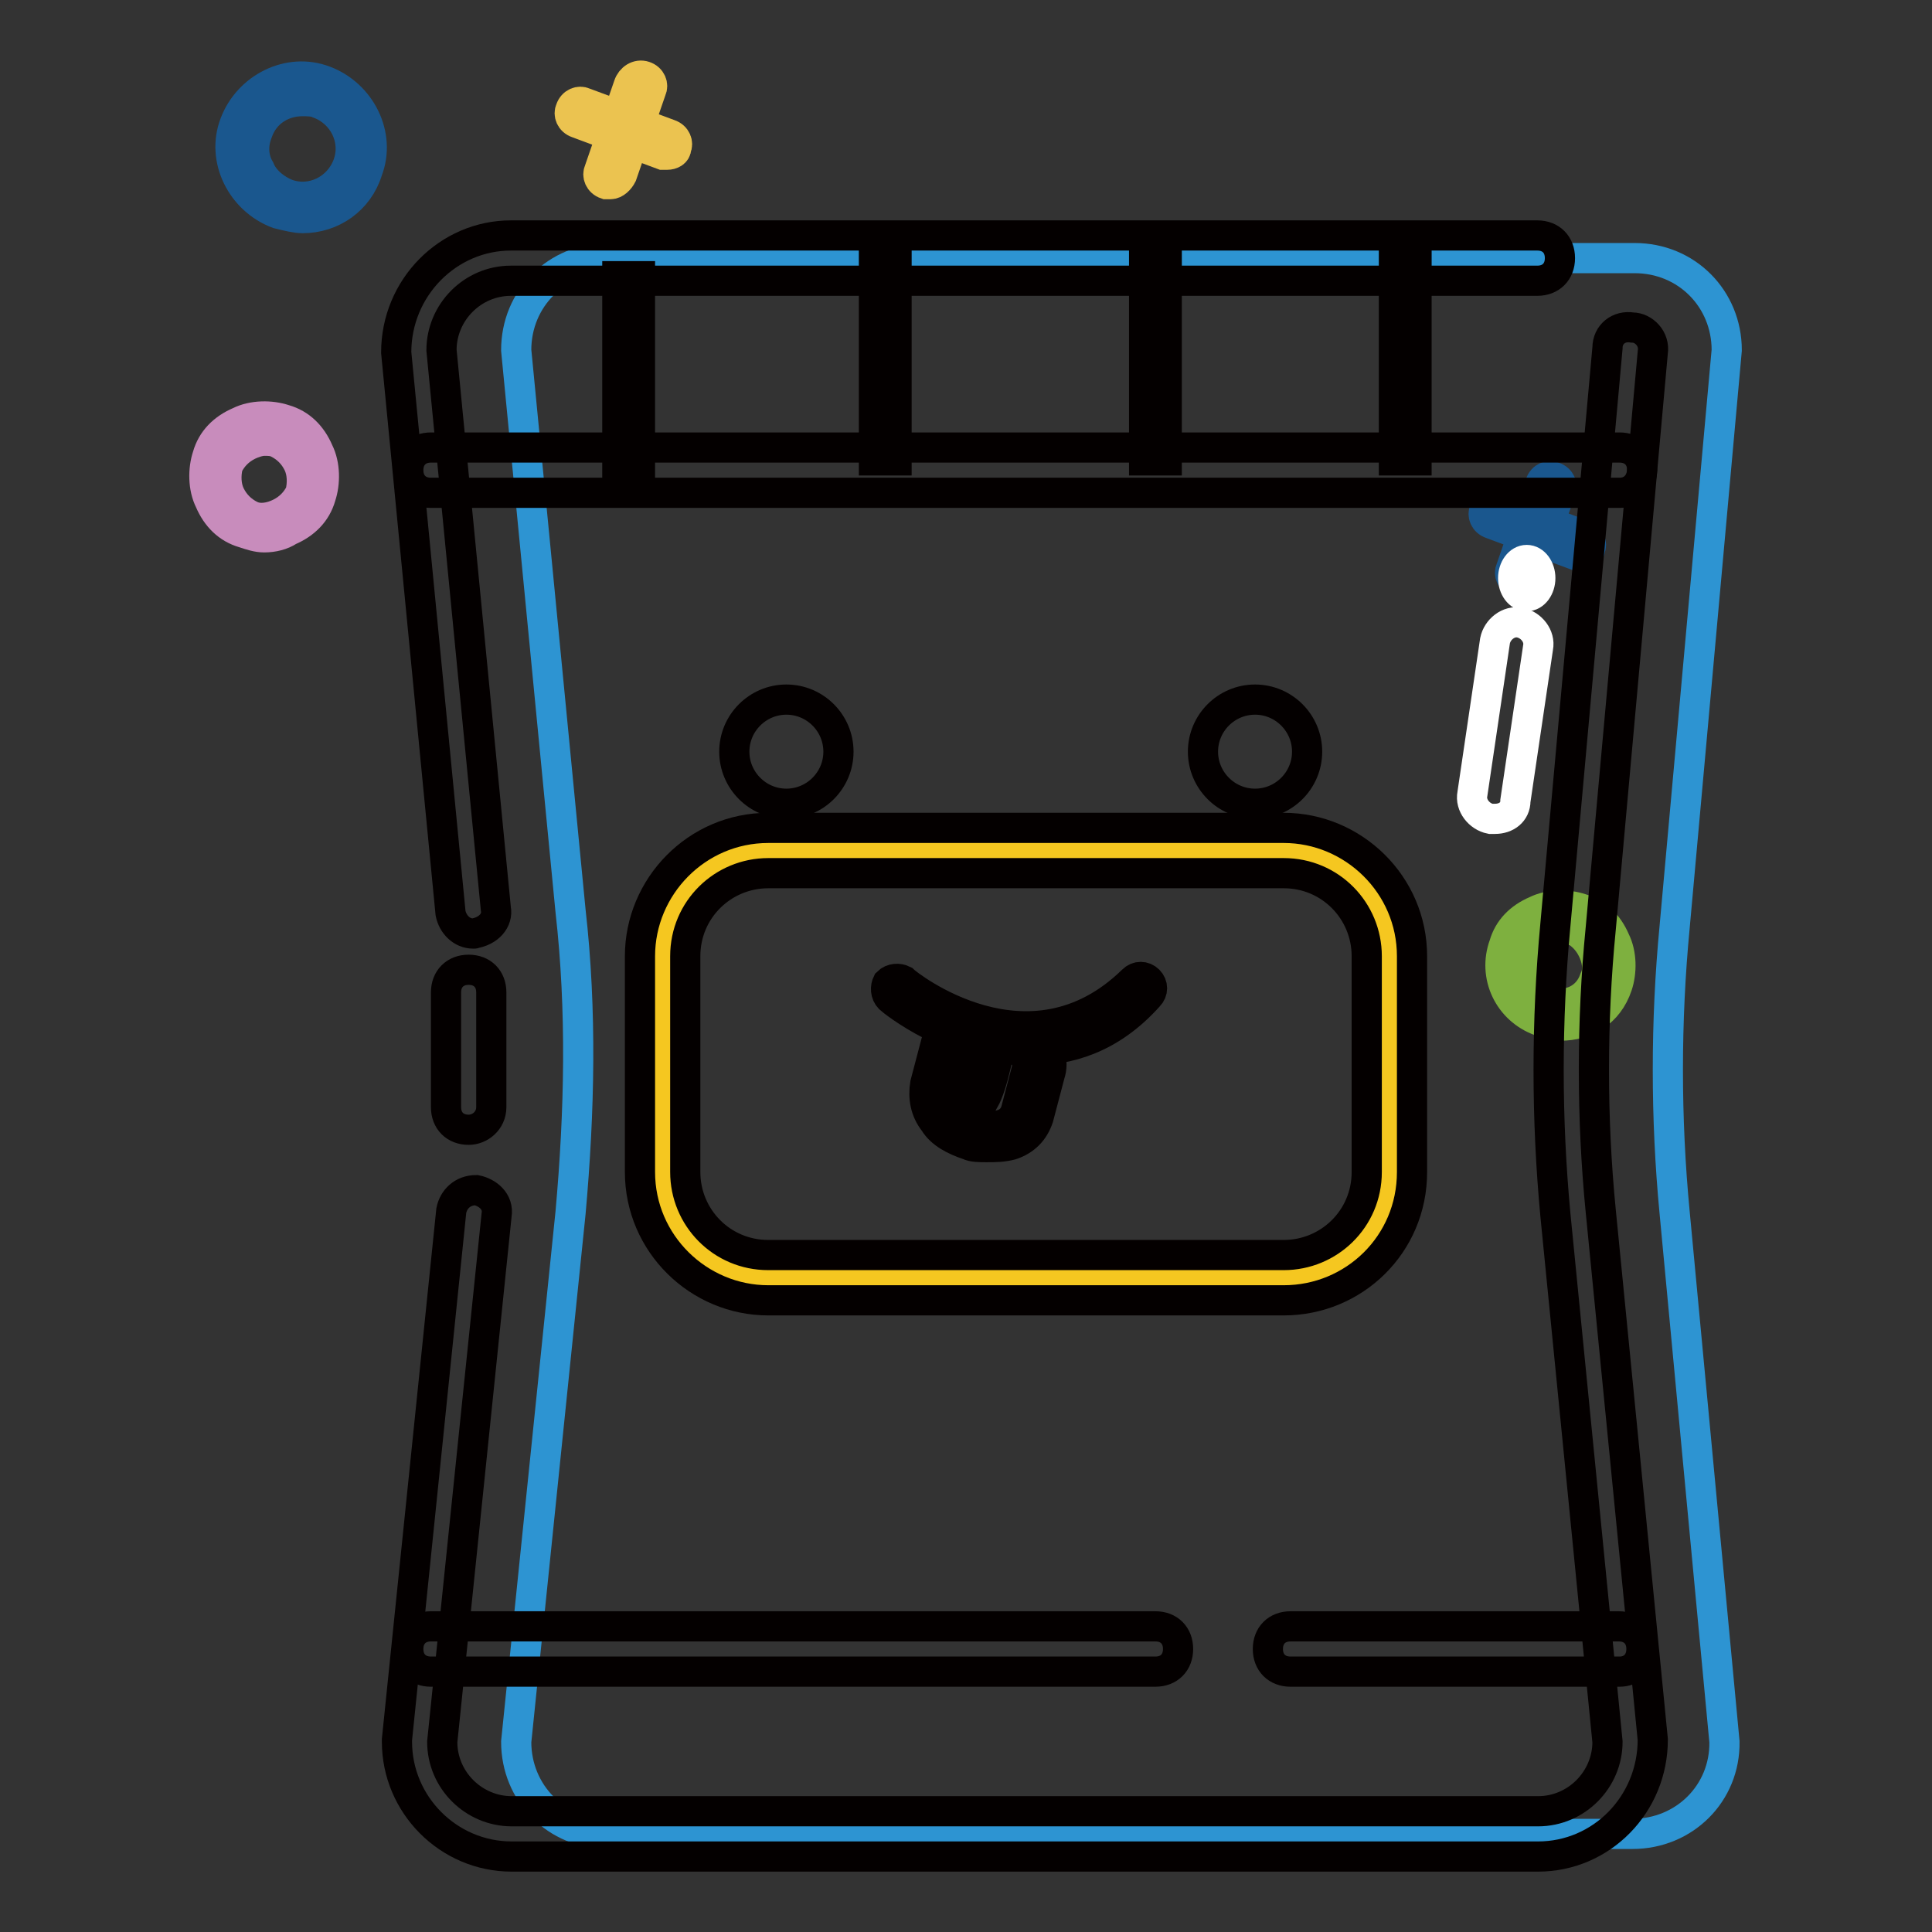
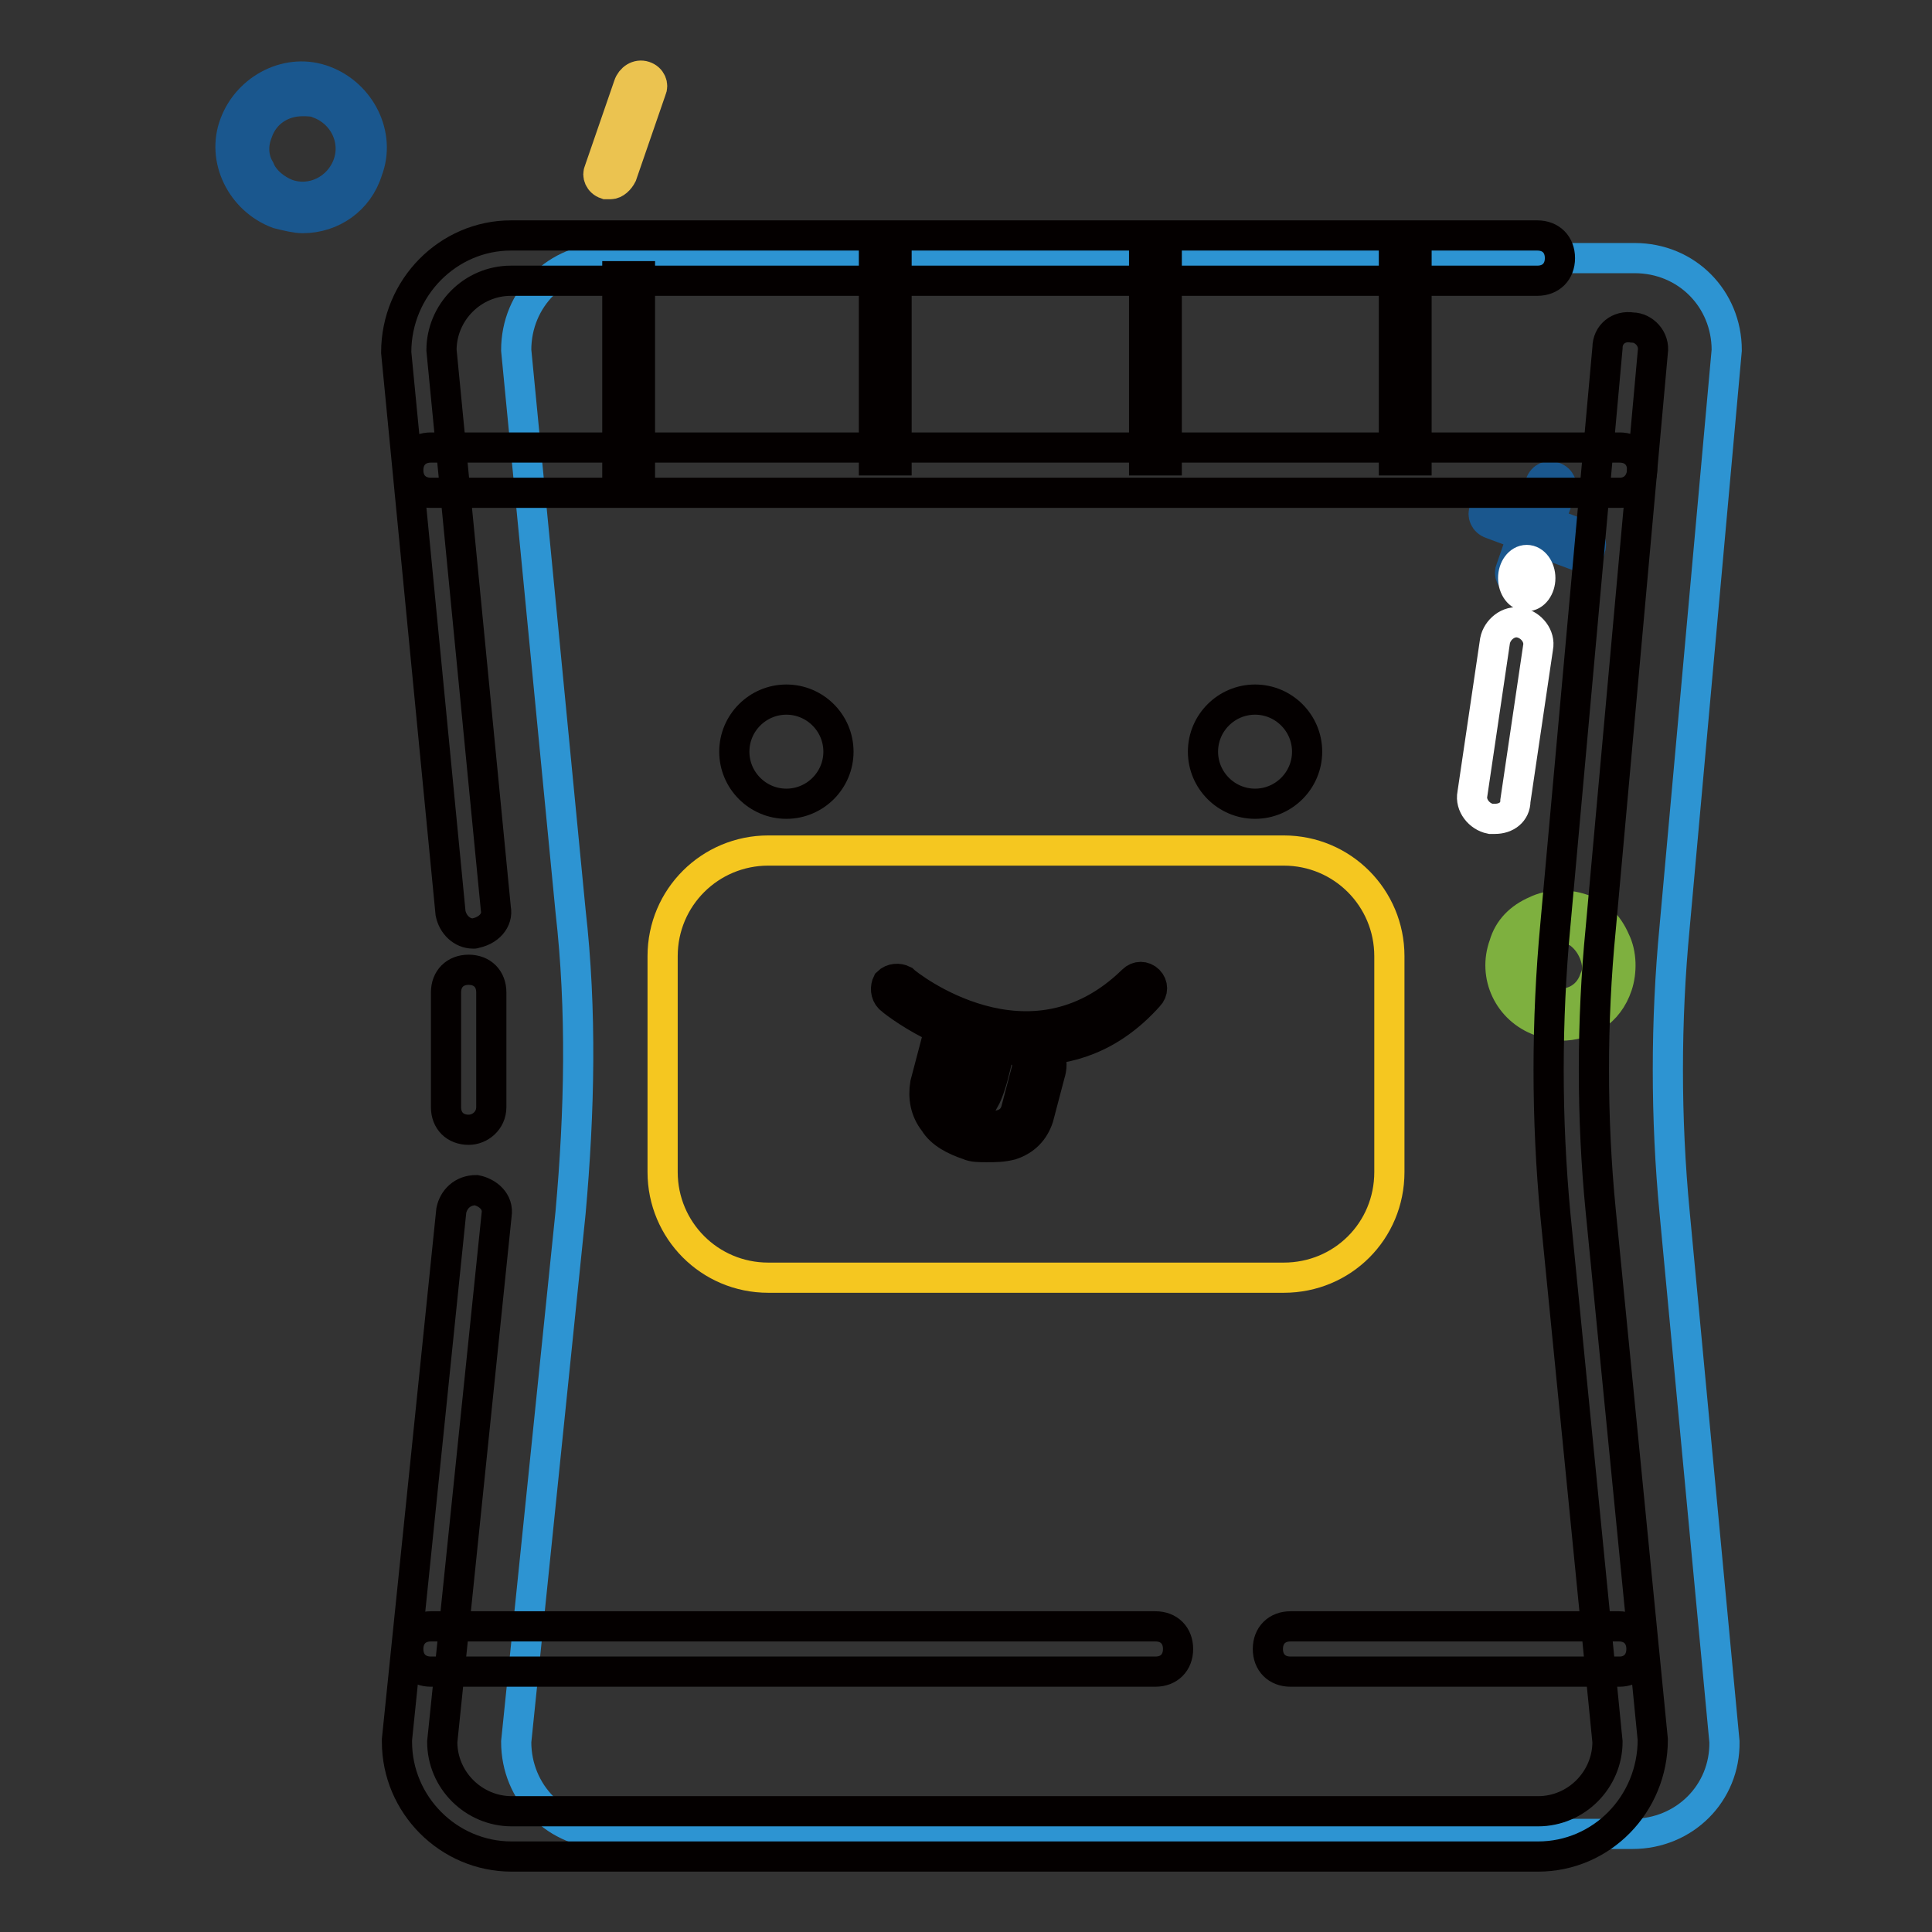
<svg xmlns="http://www.w3.org/2000/svg" version="1.1" x="0px" y="0px" viewBox="0 0 256 256" enable-background="new 0 0 256 256" xml:space="preserve">
  <rect x="0" y="0" width="256" height="256" fill="#333333" stroke="none" />
  <g>
    <path stroke-width="4" fill-opacity="0" stroke="#1a578e" d="M40.1,28.9c-0.9,0-2.1-0.3-3.3-0.6c-4.8-1.8-7.5-7.2-5.7-11.9c1.8-4.8,7.2-7.5,11.9-5.7 c4.8,1.8,7.5,7.2,5.7,11.9C47.5,26.5,44,28.9,40.1,28.9z M40.1,13.4c-2.7,0-5.1,1.5-6,4.2c-0.6,1.5-0.6,3.3,0.3,4.8 c0.6,1.5,2.1,2.7,3.6,3.3c3.3,1.2,6.9-0.6,8.1-3.9c1.2-3.3-0.6-6.9-3.9-8.1C41.6,13.4,40.7,13.4,40.1,13.4z M209.5,73.6h-0.6 l-11.3-4.2c-0.9-0.3-1.2-1.2-0.9-1.8c0.3-0.9,1.2-1.2,1.8-0.9l11.3,4.2c0.9,0.3,1.2,1.2,0.9,1.8C210.7,73.3,210.1,73.6,209.5,73.6 L209.5,73.6z" />
    <path stroke-width="4" fill-opacity="0" stroke="#1a578e" d="M201.7,77.2h-0.6c-0.9-0.3-1.2-1.2-0.9-1.8l3.9-11.3c0.3-0.9,1.2-1.2,1.8-0.9c0.9,0.3,1.2,1.2,0.9,1.8 l-3.9,11.3C202.9,76.9,202.3,77.2,201.7,77.2z" />
    <path stroke-width="4" fill-opacity="0" stroke="#7eb03f" d="M206.8,135.9c-0.9,0-1.8,0-2.7-0.6c-4.2-1.5-6.3-6-4.8-10.1c0.6-2.1,2.1-3.6,4.2-4.5c1.8-0.9,4.2-0.9,6-0.3 c2.1,0.6,3.6,2.1,4.5,4.2c0.9,1.8,0.9,4.2,0.3,6C213.1,134.2,210.1,135.9,206.8,135.9z M206.8,123.1c-0.6,0-1.5,0.3-2.1,0.6 c-1.2,0.6-2.1,1.5-2.7,2.7c-0.9,2.7,0.3,5.4,3,6.3c2.7,0.9,5.4-0.3,6.3-3c0.6-1.2,0.3-2.7-0.3-3.9c-0.6-1.2-1.5-2.1-2.7-2.7 C208,123.4,207.4,123.1,206.8,123.1L206.8,123.1z" />
-     <path stroke-width="4" fill-opacity="0" stroke="#ebc350" d="M88.4,20.5h-0.6l-11.3-4.2c-0.9-0.3-1.2-1.2-0.9-1.8c0.3-0.9,1.2-1.2,1.8-0.9l11.3,4.2 c0.9,0.3,1.2,1.2,0.9,1.8C89.6,20.2,89,20.5,88.4,20.5z" />
    <path stroke-width="4" fill-opacity="0" stroke="#ebc350" d="M80.9,24.4h-0.6c-0.9-0.3-1.2-1.2-0.9-1.8l3.9-11.3c0.3-0.9,1.2-1.5,2.1-1.2c0.9,0.3,1.2,1.2,0.9,1.8 l-3.9,11.3C82.1,23.8,81.5,24.4,80.9,24.4z" />
-     <path stroke-width="4" fill-opacity="0" stroke="#c88cbc" d="M35,71.2c-0.9,0-1.8-0.3-2.7-0.6c-2.1-0.6-3.6-2.1-4.5-4.2c-0.9-1.8-0.9-4.2-0.3-6c0.6-2.1,2.1-3.6,4.2-4.5 c1.8-0.9,4.2-0.9,6-0.3c2.1,0.6,3.6,2.1,4.5,4.2c0.9,1.8,0.9,4.2,0.3,6c-0.6,2.1-2.1,3.6-4.2,4.5C37.4,70.9,36.2,71.2,35,71.2 L35,71.2z M35,58.4c-0.6,0-1.5,0.3-2.1,0.6c-1.2,0.6-2.1,1.5-2.7,2.7c-0.3,1.2-0.3,2.7,0.3,3.9s1.5,2.1,2.7,2.7s2.7,0.3,3.9-0.3 c1.2-0.6,2.1-1.5,2.7-2.7c0.3-1.2,0.3-2.7-0.3-3.9s-1.5-2.1-2.7-2.7C36.2,58.4,35.6,58.4,35,58.4z" />
    <path stroke-width="4" fill-opacity="0" stroke="#2d94d2" d="M216.3,243H80.6c-6.9,0-12.2-5.4-12.2-12.2l7.2-70.1c1.2-13.4,1.5-26.8,0-40l-7.2-74.3 c0-6.9,5.4-12.2,12.2-12.2h136c6.9,0,12.2,5.4,12.2,12.2l-6.9,76.4c-1.2,12.5-1.2,25.4,0,37.9l6.6,70.1 C228.6,237.6,223.2,243,216.3,243z" />
    <path stroke-width="4" fill-opacity="0" stroke="#040000" d="M203.8,246h-136c-8.4,0-15.2-6.9-15.2-15.2v-0.3l7.2-70.1c0.3-1.5,1.5-2.7,3.3-2.7c1.5,0.3,3,1.5,2.7,3.3 l-7.2,69.8c0,5.1,4.2,9.2,9.2,9.2h136c5.1,0,9.2-4.2,9.2-9.2l-6.9-69.8c-1.2-12.8-1.2-25.7,0-38.5l6.9-76.4c0-1.8,1.5-3,3.3-2.7 c1.5,0,3,1.5,2.7,3.3l-6.9,76.4c-1.2,12.2-1.2,25.1,0,37.3l6.9,70.1C219,239.1,212.2,246,203.8,246L203.8,246z M62.7,123.7 c-1.5,0-2.7-1.2-3-2.7l-7.2-74.3c0-8.6,6.9-15.5,15.2-15.5h136c1.8,0,3,1.2,3,3c0,1.8-1.2,3-3,3h-136c-5.1,0-9.2,4.2-9.2,9.2 l7.2,74C66,121.9,64.8,123.4,62.7,123.7C63,123.7,62.7,123.7,62.7,123.7z" />
    <path stroke-width="4" fill-opacity="0" stroke="#040000" d="M214.6,65.3H57.1c-1.8,0-3-1.2-3-3c0-1.8,1.2-3,3-3h157.5c1.8,0,3,1.2,3,3 C217.5,64.1,216.3,65.3,214.6,65.3z M214.6,221.5H171c-1.8,0-3-1.2-3-3c0-1.8,1.2-3,3-3h43.5c1.8,0,3,1.2,3,3 C217.5,220.3,216.3,221.5,214.6,221.5z M153.1,221.5h-96c-1.8,0-3-1.2-3-3c0-1.8,1.2-3,3-3h96c1.8,0,3,1.2,3,3 C156.1,220.3,154.9,221.5,153.1,221.5z" />
    <path stroke-width="4" fill-opacity="0" stroke="#f5c720" d="M170.1,169.3h-68.3c-7.8,0-14-6.3-14-14v-28.6c0-7.8,6.3-14,14-14h68.3c7.8,0,14,6.3,14,14v28.6 C184.1,163.1,177.9,169.3,170.1,169.3z" />
-     <path stroke-width="4" fill-opacity="0" stroke="#040000" d="M170.1,172.3h-68.3c-9.2,0-17-7.5-17-17v-28.6c0-9.2,7.5-17,17-17h68.3c9.2,0,17,7.5,17,17v28.6 C187.1,164.9,179.4,172.3,170.1,172.3z M101.8,115.7c-6,0-11,4.8-11,11v28.6c0,6,4.8,11,11,11h68.3c6,0,11-4.8,11-11v-28.6 c0-6-4.8-11-11-11H101.8z" />
    <path stroke-width="4" fill-opacity="0" stroke="#040000" d="M97.3,99.6c0,3.8,3.1,6.9,6.9,6.9c3.8,0,6.9-3.1,6.9-6.9c0-3.8-3.1-6.9-6.9-6.9 C100.4,92.7,97.3,95.8,97.3,99.6C97.3,99.5,97.3,99.6,97.3,99.6z" />
    <path stroke-width="4" fill-opacity="0" stroke="#040000" d="M136.4,139.2c-10.1,0-18.2-6.6-18.5-6.9c-0.6-0.6-0.6-1.5-0.3-2.1c0.6-0.6,1.5-0.6,2.1-0.3 c0.6,0.6,16.7,13.4,30.4,0c0.6-0.6,1.5-0.6,2.1,0c0.6,0.6,0.6,1.5,0,2.1C147.1,137.7,141.5,139.2,136.4,139.2z" />
    <path stroke-width="4" fill-opacity="0" stroke="#e7211a" d="M137.6,139.8v1.8l-1.5,5.7c-0.6,2.4-3.9,3.9-7.2,3c-3.3-0.9-5.4-3.9-4.5-6.3l1.5-5.7 c0.3-0.9,0.6-1.5,1.5-2.1" />
    <path stroke-width="4" fill-opacity="0" stroke="#040000" d="M130.7,152c-0.9,0-1.8,0-2.4-0.3c-1.8-0.6-3.6-1.5-4.5-3c-1.2-1.5-1.5-3.3-1.2-5.1l1.5-5.7 c0.3-1.2,0.9-2.1,2.1-2.7c0.6-0.6,1.5-0.3,2.1,0.3c0.6,0.6,0.3,1.5-0.3,2.1c-0.6,0.3-0.9,0.6-0.9,1.2l-1.5,5.7 c-0.3,0.9,0,1.5,0.6,2.4c0.6,0.9,1.8,1.5,3,2.1c1.2,0.3,2.7,0.3,3.6,0c0.9-0.3,1.5-0.9,1.8-1.8l1.5-5.7v-1.2 c-0.3-0.9,0.3-1.5,1.2-1.8c0.9-0.3,1.5,0.3,1.8,1.2s0.3,1.8,0,2.7l-1.5,5.7c-0.6,1.8-1.8,3-3.6,3.6C132.8,152,131.9,152,130.7,152 L130.7,152z" />
    <path stroke-width="4" fill-opacity="0" stroke="#e7211a" d="M131.6,137.7c0,0-0.9,5.4-1.8,7.2" />
    <path stroke-width="4" fill-opacity="0" stroke="#040000" d="M129.8,145.8h-0.3c-0.3-0.3-0.6-0.6-0.3-0.9c0.9-1.8,1.8-6.9,1.8-6.9c0-0.3,0.6-0.6,0.9-0.6 s0.6,0.6,0.6,0.9c0,0.3-0.9,5.4-2.1,7.5H129.8z" />
    <path stroke-width="4" fill-opacity="0" stroke="#040000" d="M159.4,99.6c0,3.8,3.1,6.9,6.9,6.9c3.8,0,6.9-3.1,6.9-6.9c0,0,0,0,0,0c0-3.8-3.1-6.9-6.9-6.9 C162.5,92.7,159.4,95.8,159.4,99.6C159.4,99.5,159.4,99.6,159.4,99.6z" />
    <path stroke-width="4" fill-opacity="0" stroke="#040000" d="M81.8,36.6h3v25.9h-3V36.6z M115.8,35.1h3v25.9h-3V35.1z M151.6,35.1h3v25.9h-3V35.1z M184.7,35.1h3v25.9 h-3V35.1z M62.1,149.7c-1.8,0-3-1.2-3-3v-15.2c0-1.8,1.2-3,3-3c1.8,0,3,1.2,3,3v15.2C65.1,148.5,63.6,149.7,62.1,149.7z" />
    <path stroke-width="4" fill-opacity="0" stroke="#ffffff" d="M198.1,108.5h-0.6c-1.5-0.3-2.7-1.8-2.4-3.3l3-20.3c0.3-1.5,1.8-2.7,3.3-2.4c1.5,0.3,2.7,1.8,2.4,3.3 l-3,20.3C200.8,107.6,199.6,108.5,198.1,108.5z" />
    <path stroke-width="4" fill-opacity="0" stroke="#ffffff" d="M200.5,76.6c0,1.3,0.8,2.4,1.8,2.4s1.8-1.1,1.8-2.4c0,0,0,0,0,0c0-1.3-0.8-2.4-1.8-2.4 C201.3,74.2,200.5,75.3,200.5,76.6C200.5,76.6,200.5,76.6,200.5,76.6z" />
  </g>
</svg>